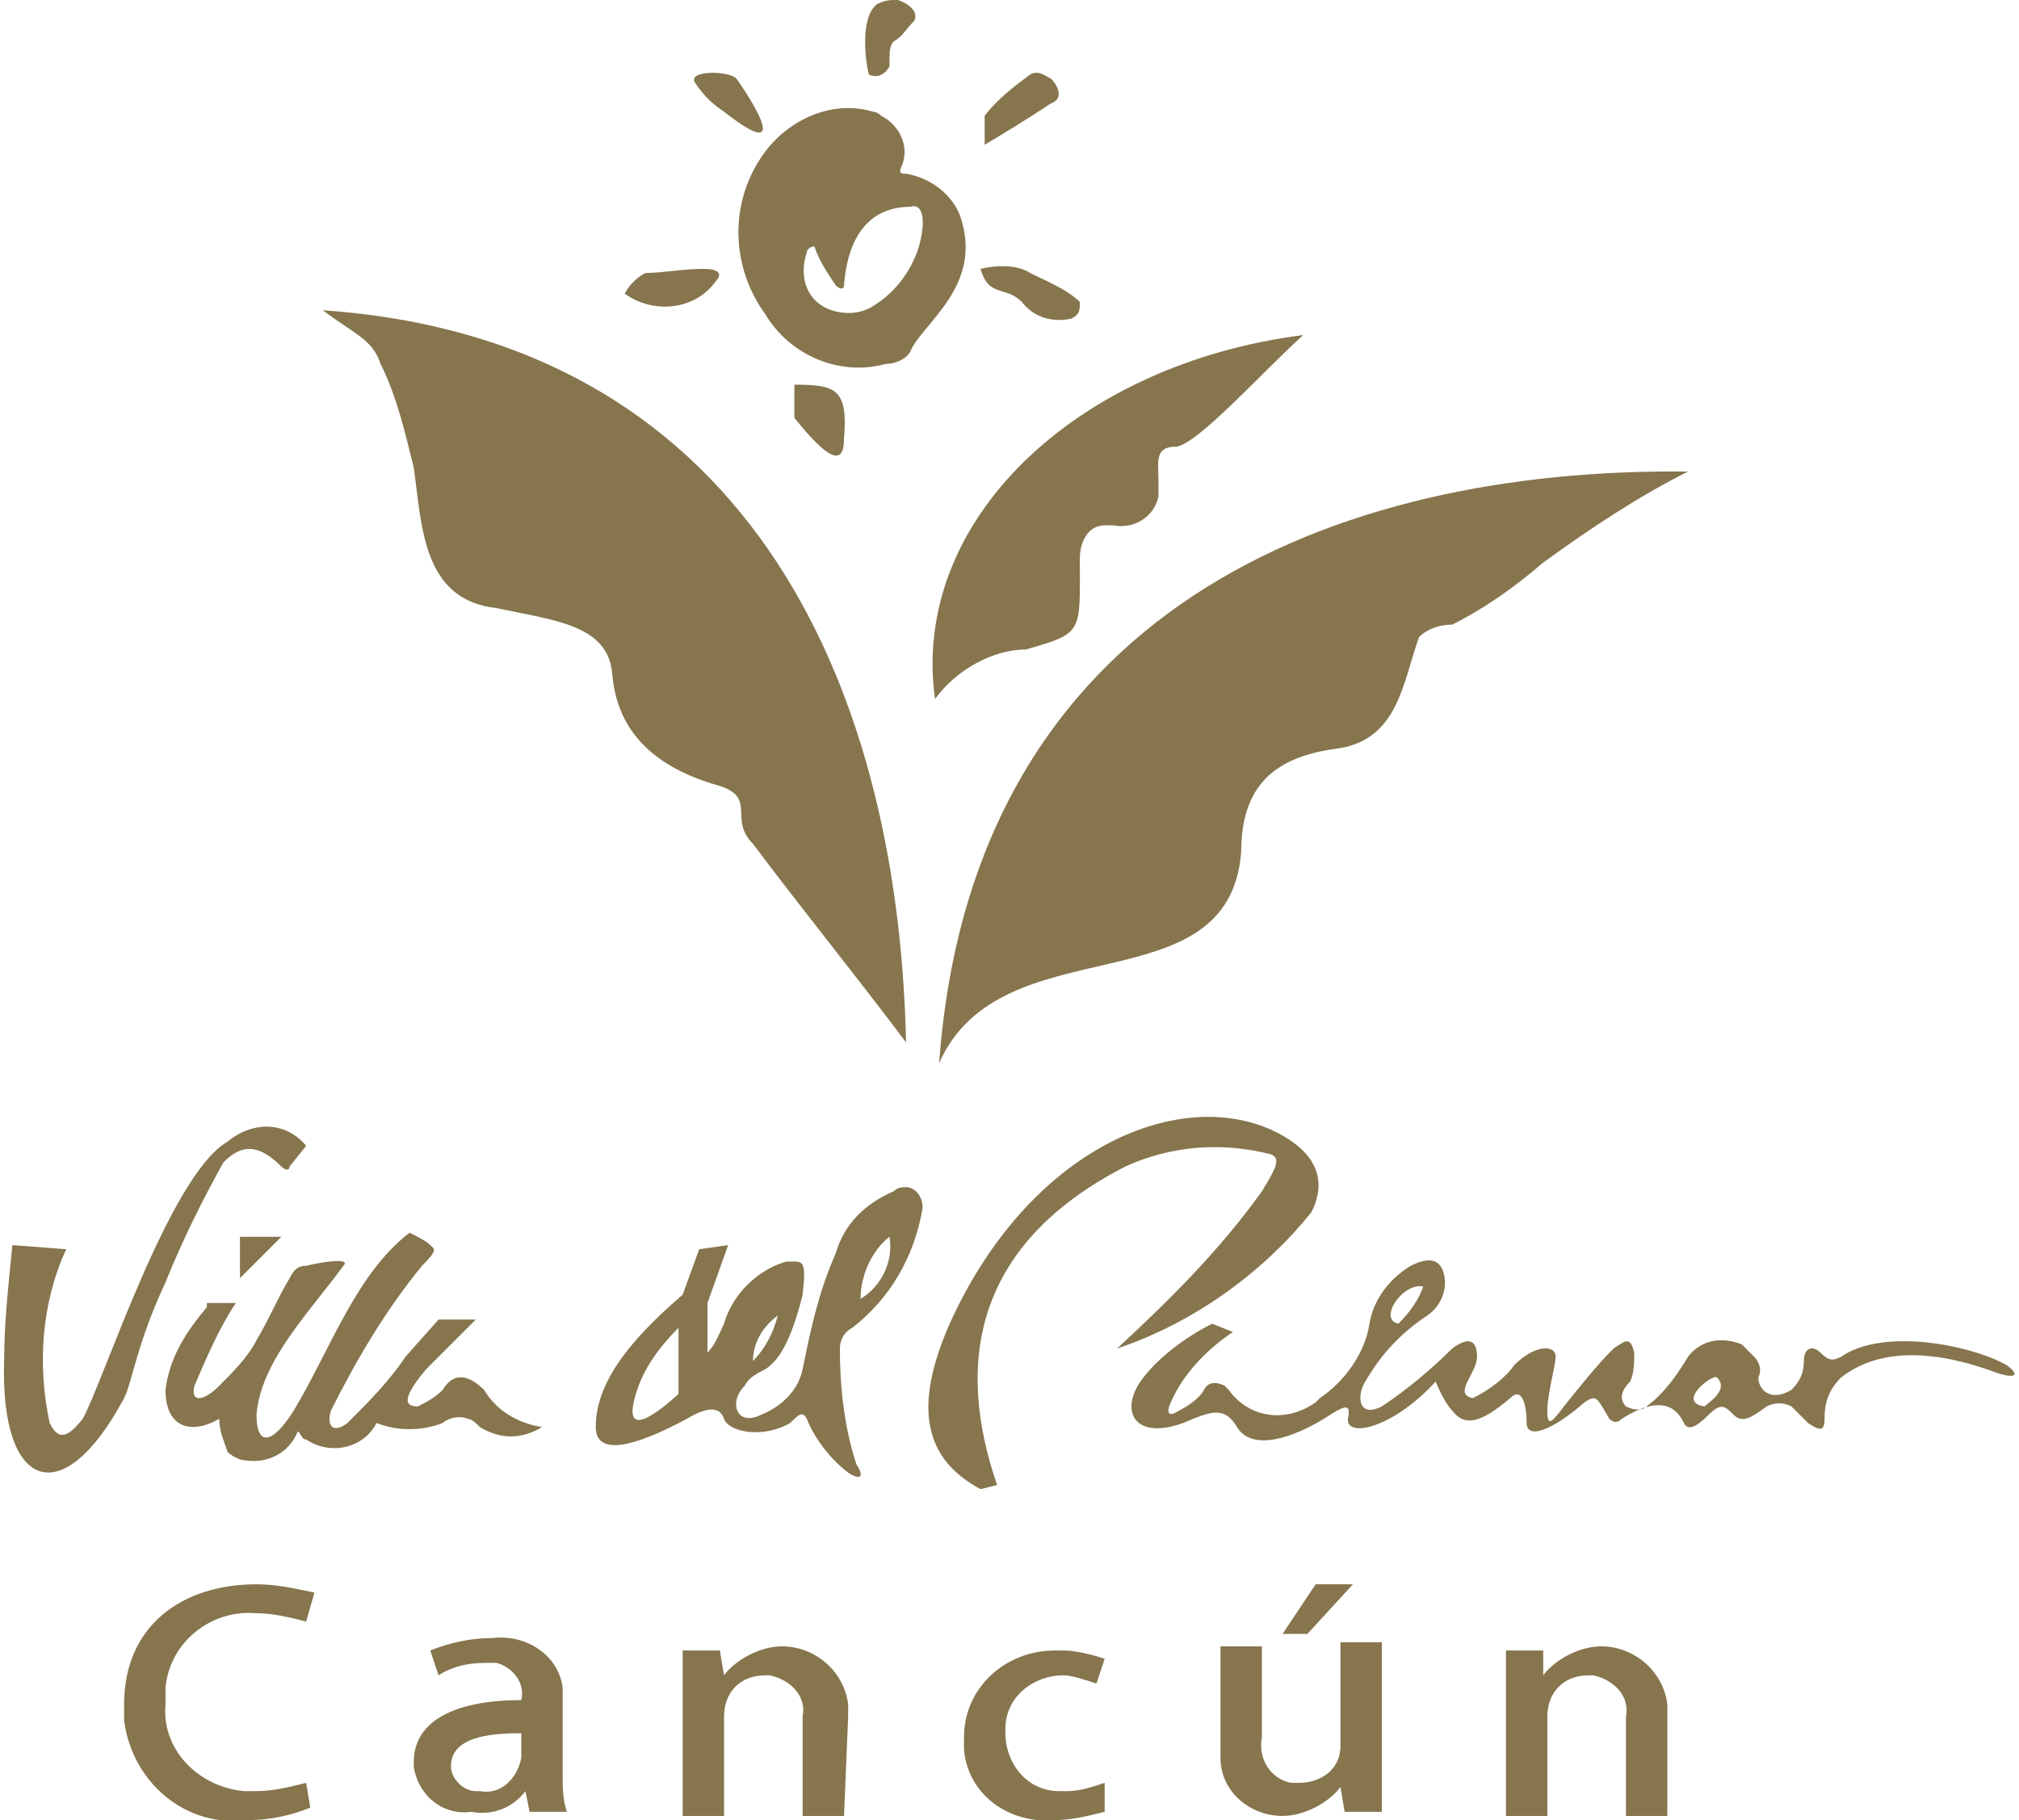
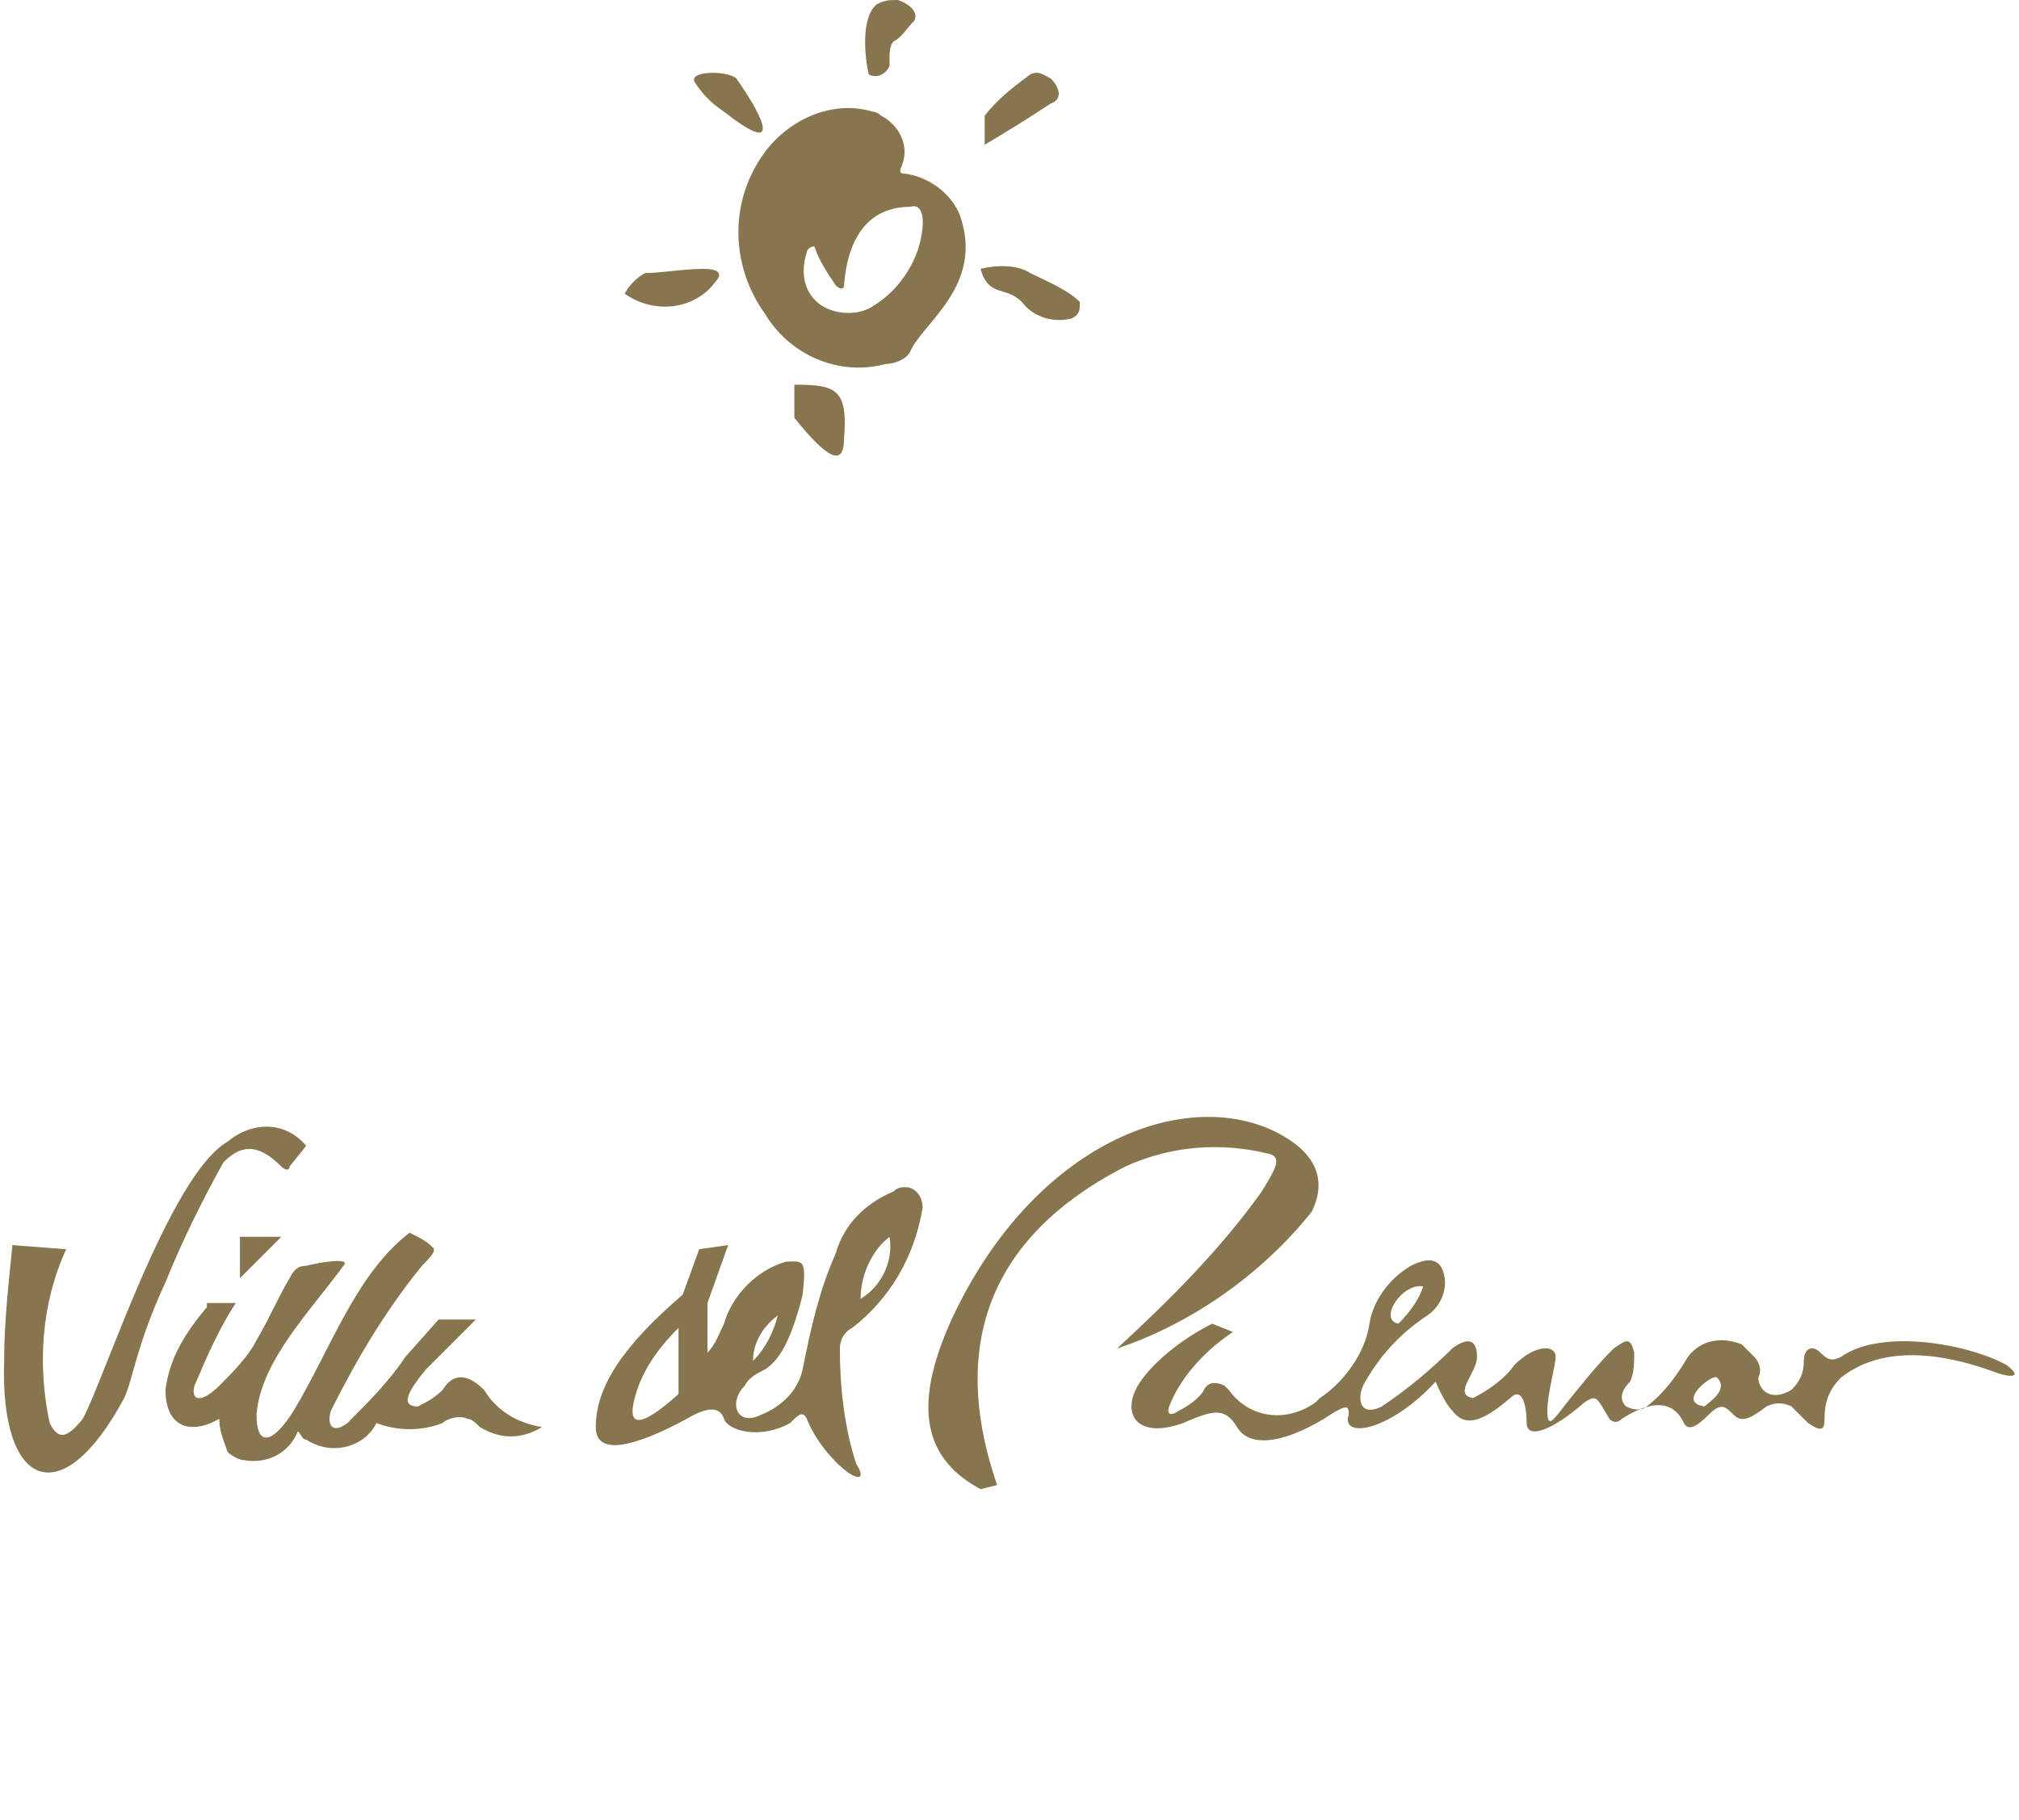
<svg xmlns="http://www.w3.org/2000/svg" version="1.1" id="Layer_1" x="0px" y="0px" viewBox="0 0 48.8 44" style="enable-background:new 0 0 48.8 44;" xml:space="preserve">
  <style type="text/css">
	.st0{fill-rule:evenodd;clip-rule:evenodd;fill:#86754D;}
	.st1{fill:#86754D;}
</style>
-   <path class="st0" d="M7.8,7.5c0.8,0.6,1.2,0.7,1.4,1.3c0.4,0.8,0.6,1.7,0.8,2.5c0.2,1.4,0.2,3.2,2,3.4c1.4,0.3,2.7,0.4,2.8,1.6  s0.8,2.2,2.6,2.7c0.9,0.3,0.2,0.8,0.8,1.4c1.2,1.6,2.5,3.2,3.7,4.8C21.7,16.3,17.9,8.2,7.8,7.5L7.8,7.5L7.8,7.5z M22.6,16.9  c0.5-0.7,1.4-1.2,2.2-1.2c1.4-0.4,1.3-0.4,1.3-2.2c0-0.4,0.2-0.8,0.6-0.8c0.1,0,0.2,0,0.2,0c0.5,0.1,1-0.2,1.1-0.7  c0-0.1,0-0.3,0-0.4c0-0.4-0.1-0.8,0.4-0.8s2.1-1.8,3.1-2.7C26,8.8,22,12.6,22.6,16.9L22.6,16.9L22.6,16.9z M22.7,25.7  c0.8-11,9.6-14.4,18.1-14.3c-1.2,0.6-2.4,1.4-3.5,2.2c-0.7,0.6-1.4,1.1-2.2,1.5c-0.3,0-0.6,0.1-0.8,0.3c-0.4,1.1-0.5,2.5-2,2.7  s-2.3,0.9-2.3,2.5C29.7,24.4,24.2,22.3,22.7,25.7L22.7,25.7L22.7,25.7z" />
-   <path class="st1" d="M7.5,43.7C7,43.9,6.5,44,6,44c-1.5,0.2-2.8-0.9-3-2.4c0-0.1,0-0.3,0-0.4c0-1.9,1.4-2.9,3.2-2.9  c0.5,0,0.9,0.1,1.4,0.2l-0.2,0.7C7,39.1,6.6,39,6.2,39c-1.1-0.1-2.1,0.7-2.2,1.8c0,0.1,0,0.2,0,0.4c-0.1,1.1,0.8,2,1.9,2.1  c0.1,0,0.2,0,0.3,0c0.4,0,0.8-0.1,1.2-0.2L7.5,43.7z M13.6,42.9c0,0.3,0,0.6,0.1,0.9h-0.9l-0.1-0.5l0,0c-0.3,0.4-0.8,0.6-1.3,0.5  c-0.7,0.1-1.3-0.4-1.4-1.1c0,0,0-0.1,0-0.1c0-1,1-1.5,2.6-1.5c0.1-0.4-0.2-0.8-0.6-0.9c-0.1,0-0.2,0-0.3,0c-0.4,0-0.8,0.1-1.1,0.3  l-0.2-0.6c0.5-0.2,1-0.3,1.5-0.3c0.8-0.1,1.6,0.4,1.7,1.2c0,0.1,0,0.3,0,0.4L13.6,42.9L13.6,42.9z M12.6,41.9  c-0.8,0-1.7,0.1-1.7,0.8c0,0.3,0.3,0.6,0.6,0.6c0,0,0.1,0,0.1,0c0.5,0.1,0.9-0.3,1-0.8c0,0,0,0,0,0L12.6,41.9L12.6,41.9z M20.4,43.9  h-1v-2.4c0.1-0.5-0.3-0.9-0.8-1c0,0-0.1,0-0.1,0c-0.6,0-1,0.4-1,1v2.4h-1v-2.9c0-0.4,0-0.8,0-1.1h0.9l0.1,0.6l0,0  c0.3-0.4,0.9-0.7,1.4-0.7c0.8,0,1.5,0.6,1.6,1.4c0,0.1,0,0.2,0,0.3L20.4,43.9L20.4,43.9z M26.7,43.8c-0.4,0.1-0.8,0.2-1.2,0.2  c-1.1,0.1-2.1-0.6-2.2-1.7c0-0.1,0-0.2,0-0.3c0-1.2,1-2.1,2.2-2.1c0.1,0,0.1,0,0.2,0c0.3,0,0.7,0.1,1,0.2l-0.2,0.6  c-0.3-0.1-0.6-0.2-0.8-0.2c-0.7,0-1.4,0.5-1.4,1.3c0,0,0,0.1,0,0.1c0,0.7,0.5,1.4,1.3,1.4c0.1,0,0.1,0,0.2,0c0.3,0,0.6-0.1,0.9-0.2  L26.7,43.8z M33.4,42.7c0,0.4,0,0.8,0,1.1h-0.9l-0.1-0.6l0,0c-0.3,0.4-0.9,0.7-1.4,0.7c-0.8,0-1.5-0.6-1.5-1.4c0-0.1,0-0.2,0-0.3  v-2.4h1v2.2c-0.1,0.5,0.2,1,0.7,1.1c0.1,0,0.1,0,0.2,0c0.5,0,1-0.3,1-0.9c0,0,0,0,0,0v-2.5h1L33.4,42.7L33.4,42.7z M40.3,43.9h-1  v-2.4c0.1-0.5-0.3-0.9-0.8-1c0,0-0.1,0-0.1,0c-0.6,0-1,0.4-1,1v2.4h-1v-2.9c0-0.4,0-0.8,0-1.1h0.9l0,0.6l0,0  c0.3-0.4,0.9-0.7,1.4-0.7c0.8,0,1.5,0.6,1.6,1.4c0,0.1,0,0.2,0,0.3L40.3,43.9L40.3,43.9z" />
-   <path class="st1" d="M31,39.5l0.8-1.2h0.9l-1.1,1.2H31L31,39.5z" />
  <path class="st0" d="M29.3,32l0.5,0.2c-0.6,0.4-1.2,1-1.5,1.7c-0.1,0.2-0.1,0.4,0.2,0.2c0.2-0.1,0.5-0.3,0.6-0.5  c0.1-0.2,0.3-0.2,0.5-0.1c0,0,0.1,0.1,0.1,0.1c0.5,0.7,1.4,0.8,2.1,0.3c0,0,0.1-0.1,0.1-0.1c0.6-0.4,1.1-1.1,1.2-1.8  c0.1-0.6,0.5-1.1,1-1.4c0.4-0.2,0.7-0.2,0.8,0.2c0.1,0.4-0.1,0.8-0.4,1c-0.6,0.4-1.1,0.9-1.5,1.6c-0.2,0.3-0.2,0.9,0.4,0.6  c0.6-0.4,1.2-0.9,1.7-1.4c0.4-0.3,0.6-0.2,0.6,0.2s-0.6,0.9-0.1,1c0.4-0.2,0.8-0.5,1-0.8c0.5-0.5,1-0.5,1-0.2c0,0.2-0.2,0.9-0.2,1.3  s0.1,0.3,0.4-0.1c0.4-0.5,0.8-1,1.2-1.4c0.3-0.2,0.4-0.3,0.5,0.1c0,0.2,0,0.5-0.1,0.7c-0.3,0.3-0.2,0.5-0.1,0.6  c0.2,0.1,0.4,0.1,0.5,0c0.4-0.3,0.7-0.7,1-1.2c0.3-0.4,0.8-0.5,1.3-0.3c0.1,0.1,0.2,0.2,0.3,0.3c0.1,0.1,0.2,0.3,0.1,0.5  c0,0.3,0.3,0.6,0.8,0.3c0.2-0.2,0.3-0.4,0.3-0.7c0-0.3,0.2-0.4,0.4-0.2s0.3,0.2,0.5,0.1c1-0.7,3.1-0.3,4,0.2  c0.4,0.3,0.1,0.3-0.2,0.2c-1.6-0.6-2.9-0.6-3.8,0.1c-0.3,0.3-0.4,0.6-0.4,1c0,0.3-0.1,0.3-0.4,0.1c-0.1-0.1-0.3-0.3-0.4-0.4  c-0.2-0.1-0.4-0.1-0.6,0c-0.4,0.3-0.6,0.4-0.8,0.2s-0.3-0.3-0.6,0s-0.5,0.4-0.6,0.2s-0.4-0.8-1.5-0.1c-0.1,0.1-0.2,0.1-0.3,0  c0,0,0,0,0,0c-0.3-0.5-0.3-0.6-0.6-0.4c-0.8,0.7-1.4,0.9-1.4,0.5s-0.1-0.9-0.4-0.6c-0.7,0.6-1.1,0.7-1.4,0.3  c-0.2-0.2-0.4-0.7-0.4-0.7c-1.1,1.2-2.3,1.4-2.1,0.8c0-0.2,0-0.3-0.6,0.1c-1,0.6-1.8,0.7-2.1,0.2s-0.6-0.4-1.3-0.1  c-1.1,0.4-1.5-0.2-1.1-0.9C27.8,33,28.5,32.4,29.3,32L29.3,32L29.3,32z M34.4,31.1c-0.5-0.1-1.1,0.8-0.6,0.9  C34.1,31.7,34.3,31.4,34.4,31.1L34.4,31.1z M41.5,33.3c-0.1-0.1-1,0.6-0.3,0.7C41.3,33.9,41.8,33.6,41.5,33.3L41.5,33.3z M24.1,35.9  c-1-2.9-0.6-5.8,3.1-7.7c1.1-0.5,2.3-0.6,3.5-0.3c0.3,0.1,0.1,0.4-0.2,0.9c-1,1.4-2.2,2.6-3.5,3.8c1.8-0.6,3.5-1.8,4.7-3.3  c0.4-0.8,0.1-1.5-1-2c-2.3-1-5.8,0.5-7.7,4.6c-1,2.2-0.6,3.4,0.7,4.1L24.1,35.9L24.1,35.9L24.1,35.9z M16.9,30.2l-0.4,1.1  c-1.4,1.2-2.1,2.2-2.1,3.2c0,0.7,0.9,0.5,2.2-0.2c0.5-0.3,0.8-0.3,0.9,0s0.9,0.5,1.6,0.1c0.2-0.2,0.3-0.3,0.4-0.1  c0.2,0.5,0.6,1,1,1.3c0.3,0.2,0.4,0.1,0.2-0.2c-0.3-0.9-0.4-1.9-0.4-2.8c0-0.2,0.1-0.4,0.3-0.5c0.9-0.7,1.5-1.7,1.7-2.9  c0-0.3-0.2-0.5-0.4-0.5c-0.1,0-0.2,0-0.3,0.1c-0.7,0.3-1.2,0.8-1.4,1.5c-0.4,0.9-0.6,1.8-0.8,2.8c-0.1,0.5-0.5,0.9-1,1.1  c-0.6,0.3-0.8-0.3-0.4-0.7c0.1-0.2,0.3-0.3,0.5-0.4c0.3-0.2,0.6-0.6,0.9-1.8c0.1-0.9,0-0.8-0.4-0.8c-0.7,0.2-1.3,0.8-1.5,1.5  c-0.1,0.2-0.2,0.5-0.4,0.7v-1.2l0.5-1.4L16.9,30.2L16.9,30.2z M18.8,31.8c-0.1,0.4-0.3,0.8-0.6,1.1C18.2,32.5,18.4,32.1,18.8,31.8  L18.8,31.8z M1.6,30.2C1,31.5,0.9,33,1.2,34.4c0.2,0.4,0.4,0.4,0.8-0.1c0.5-0.9,2.1-5.9,3.5-6.7c0.6-0.5,1.4-0.5,1.9,0.1L7,28.2  c0,0.1-0.1,0.1-0.2,0c0,0,0,0,0,0c-0.6-0.6-1-0.5-1.4-0.1C4.9,29,4.4,30,4,31c-0.7,1.5-0.8,2.4-1,2.8c-1.5,2.8-3,2.2-2.9-0.9  c0-0.9,0.1-1.8,0.2-2.8L1.6,30.2L1.6,30.2z M5.8,29.9h1l-1,1V29.9L5.8,29.9z M5,31.5h0.7c-0.4,0.6-0.7,1.3-1,2  c-0.1,0.4,0.2,0.4,0.6,0c0.3-0.3,0.7-0.7,0.9-1.1c0.3-0.5,0.5-1,0.8-1.5c0.1-0.2,0.2-0.3,0.4-0.3c0.4-0.1,1.1-0.2,0.9,0  c-0.8,1.1-2,2.3-2.1,3.6c0,0.8,0.4,0.7,0.9-0.1c0.9-1.5,1.5-3.3,2.8-4.3c0.2,0.1,0.4,0.2,0.5,0.3c0.1,0.1,0.2,0.1-0.2,0.5  c-0.9,1.1-1.6,2.3-2.2,3.5c-0.1,0.3,0,0.6,0.4,0.3c0.5-0.5,1-1,1.4-1.6l0.8-0.9h0.9l-1.2,1.2c-0.5,0.6-0.6,0.9-0.2,0.9  c0.2-0.1,0.4-0.2,0.6-0.4c0.3-0.5,0.7-0.3,1,0c0.3,0.5,0.8,0.8,1.4,0.9c-0.5,0.3-1,0.3-1.5,0c-0.1-0.1-0.2-0.2-0.3-0.2  c-0.2-0.1-0.5,0-0.6,0.1c-0.5,0.2-1.1,0.2-1.6,0C8.8,35,8,35.2,7.4,34.8c-0.1,0-0.1-0.1-0.2-0.2c-0.2,0.5-0.7,0.8-1.3,0.7  c-0.1,0-0.3-0.1-0.4-0.2c-0.1-0.3-0.2-0.5-0.2-0.8C4.6,34.7,4,34.5,4,33.6c0.1-0.8,0.5-1.4,1-2l0,0L5,31.5z M16.4,32.1v1.6  c-1,0.9-1.3,0.8-1-0.1C15.6,33,16,32.5,16.4,32.1L16.4,32.1z M20.8,31.4c0-0.6,0.3-1.2,0.7-1.5C21.6,30.5,21.3,31.1,20.8,31.4  L20.8,31.4z M21.1,2.7c-1-0.3-2.1,0.2-2.7,1.1c-0.8,1.2-0.7,2.7,0.1,3.8c0.6,1,1.8,1.5,2.9,1.2c0.2,0,0.5-0.1,0.6-0.3  c0.3-0.7,1.8-1.6,1.2-3.3c-0.2-0.5-0.7-0.9-1.3-1c-0.1,0-0.2,0-0.1-0.2c0.2-0.5-0.1-1-0.5-1.2C21.2,2.7,21.1,2.7,21.1,2.7L21.1,2.7  L21.1,2.7z M22,5c-0.9,0-1.5,0.6-1.6,1.9c0,0.1-0.1,0.1-0.2,0C20,6.6,19.8,6.3,19.7,6c0-0.1-0.2,0-0.2,0.1c-0.2,0.6,0,1.2,0.6,1.4  c0.3,0.1,0.7,0.1,1-0.1c0.5-0.3,0.9-0.8,1.1-1.4C22.4,5.3,22.3,4.9,22,5L22,5L22,5z M15.1,7.1c0.1-0.2,0.3-0.4,0.5-0.5  c0.4,0,0.9-0.1,1.4-0.1s0.4,0.2,0.3,0.3C16.8,7.5,15.8,7.6,15.1,7.1C15.1,7.2,15.1,7.1,15.1,7.1L15.1,7.1L15.1,7.1z M19.2,9.3v0.8  c0.8,1,1.2,1.2,1.2,0.5C20.5,9.4,20.2,9.3,19.2,9.3L19.2,9.3L19.2,9.3z M23.7,6.5c0.4-0.1,0.9-0.1,1.2,0.1c0.4,0.2,0.9,0.4,1.2,0.7  c0,0.2,0,0.3-0.2,0.4c-0.4,0.1-0.9,0-1.2-0.4C24.3,6.9,23.9,7.2,23.7,6.5L23.7,6.5z M23.8,3.5c0-0.2,0-0.4,0-0.7  c0.3-0.4,0.7-0.7,1.1-1c0.2-0.1,0.3,0,0.5,0.1c0.2,0.2,0.3,0.5,0,0.6C24.8,2.9,24.3,3.2,23.8,3.5L23.8,3.5L23.8,3.5z M21,1.8  c0.2,0.1,0.4,0,0.5-0.2c0-0.1,0-0.1,0-0.2c0-0.1,0-0.3,0.1-0.4c0.2-0.1,0.3-0.3,0.5-0.5c0.1-0.2-0.1-0.4-0.4-0.5  c-0.2,0-0.3,0-0.5,0.1C20.8,0.4,20.9,1.4,21,1.8L21,1.8L21,1.8z M17.8,1.9c0.7,1,1.1,1.9-0.3,0.8C17.2,2.5,17,2.3,16.8,2  C16.6,1.7,17.6,1.7,17.8,1.9L17.8,1.9L17.8,1.9z" />
</svg>